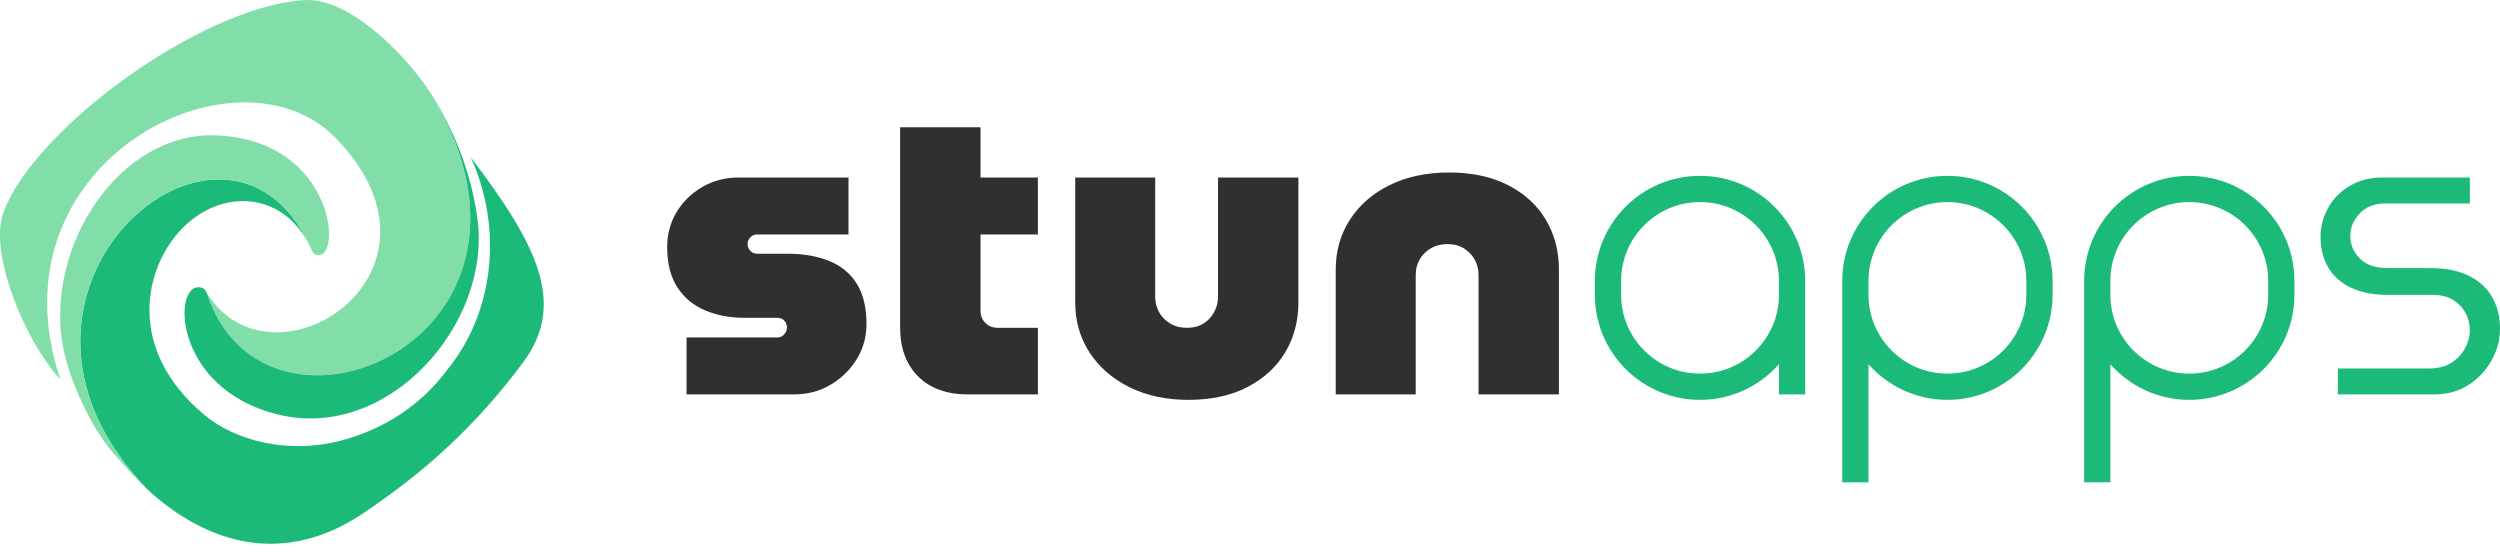
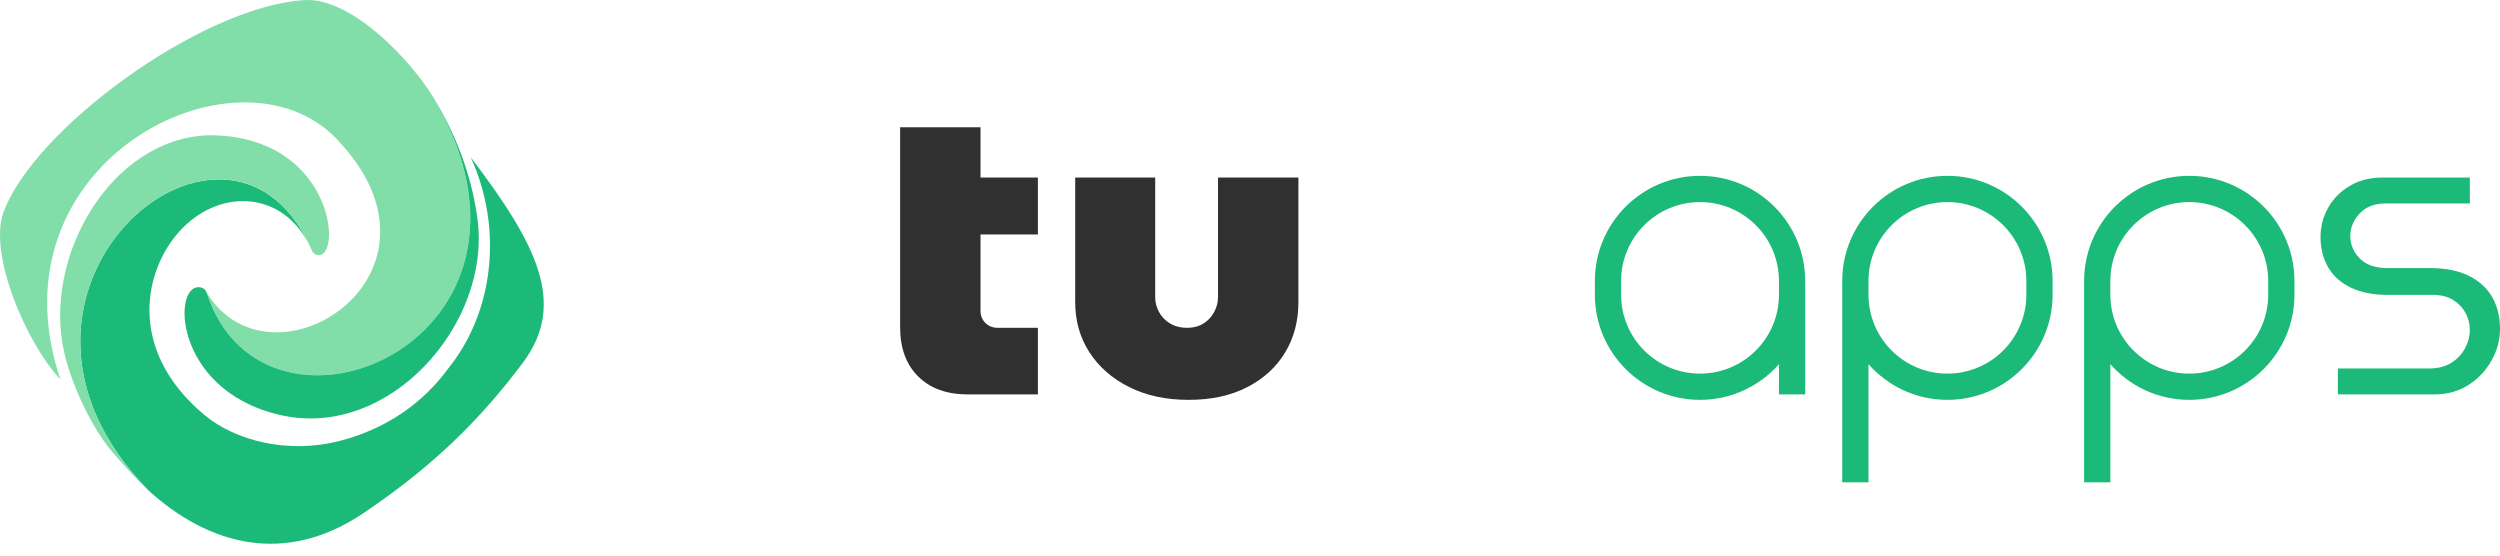
<svg xmlns="http://www.w3.org/2000/svg" width="180" height="40" viewBox="0 0 180 40" fill="none">
  <path fill-rule="evenodd" clip-rule="evenodd" d="M140.213 12.66C136.032 12.66 132.641 16.05 132.641 20.233V21.218V34.73H134.531V26.221C135.918 27.796 137.95 28.79 140.214 28.79C144.396 28.79 147.786 25.4 147.786 21.218V20.233C147.786 16.05 144.396 12.66 140.214 12.66H140.213ZM134.531 20.233C134.531 17.094 137.075 14.55 140.213 14.55C143.352 14.55 145.897 17.094 145.897 20.233V21.218C145.897 24.357 143.352 26.901 140.213 26.901C137.075 26.901 134.531 24.356 134.531 21.218V20.233Z" fill="#1CBA78" />
  <path fill-rule="evenodd" clip-rule="evenodd" d="M157.628 12.66C153.446 12.66 150.056 16.05 150.056 20.233V21.218V34.73H151.946V26.221C153.333 27.796 155.365 28.79 157.628 28.79C161.81 28.79 165.201 25.4 165.201 21.218V20.233C165.201 16.05 161.81 12.66 157.628 12.66H157.628ZM151.945 20.233C151.945 17.094 154.49 14.55 157.628 14.55C160.767 14.55 163.311 17.094 163.311 20.233V21.218C163.311 24.357 160.767 26.901 157.628 26.901C154.49 26.901 151.945 24.356 151.945 21.218V20.233Z" fill="#1CBA78" />
  <path d="M64.809 9.162H70.598V12.781H74.728V16.881H70.598C70.598 18.725 70.598 20.569 70.598 22.413C70.598 23.066 71.132 23.6 71.785 23.6C72.766 23.6 73.747 23.6 74.728 23.6V28.398H69.693C68.166 28.398 66.97 27.966 66.106 27.102C65.241 26.238 64.809 25.062 64.809 23.574C64.809 16.63 64.809 14.963 64.809 9.162H64.809Z" fill="#303030" />
-   <path d="M96.173 28.398V19.414C96.173 18.067 96.514 16.866 97.198 15.81C97.882 14.755 98.836 13.927 100.062 13.323C101.288 12.72 102.715 12.419 104.343 12.419C105.972 12.419 107.379 12.72 108.564 13.323C109.751 13.927 110.66 14.755 111.293 15.81C111.926 16.866 112.243 18.067 112.243 19.414V28.398H106.454V19.776C106.454 19.394 106.364 19.037 106.183 18.705C106.002 18.373 105.745 18.102 105.414 17.891C105.082 17.68 104.685 17.574 104.223 17.574C103.76 17.574 103.354 17.68 103.002 17.891C102.65 18.102 102.384 18.373 102.203 18.705C102.022 19.037 101.932 19.394 101.932 19.776V28.398H96.173H96.173Z" fill="#303030" />
-   <path d="M49.432 28.398V24.298H55.936C56.097 24.298 56.227 24.263 56.328 24.192C56.429 24.122 56.509 24.032 56.569 23.921C56.63 23.81 56.66 23.695 56.66 23.574C56.66 23.453 56.63 23.338 56.569 23.227C56.509 23.117 56.428 23.032 56.328 22.971C56.227 22.911 56.097 22.881 55.936 22.881H53.585C52.559 22.881 51.625 22.705 50.781 22.353C49.937 22.001 49.269 21.449 48.776 20.695C48.283 19.941 48.037 18.971 48.037 17.786C48.037 16.861 48.264 16.022 48.716 15.268C49.168 14.514 49.786 13.911 50.57 13.459C51.354 13.007 52.218 12.781 53.163 12.781H61.092V16.881H54.519C54.318 16.881 54.152 16.951 54.022 17.092C53.891 17.233 53.826 17.394 53.826 17.575C53.826 17.755 53.891 17.916 54.022 18.057C54.152 18.198 54.318 18.268 54.519 18.268H56.69C57.856 18.268 58.866 18.444 59.72 18.796C60.574 19.148 61.232 19.695 61.695 20.439C62.157 21.182 62.388 22.147 62.388 23.333C62.388 24.258 62.152 25.102 61.68 25.866C61.208 26.629 60.58 27.243 59.795 27.705C59.011 28.167 58.127 28.398 57.142 28.398H49.432L49.432 28.398Z" fill="#303030" />
  <path d="M168.327 28.398V26.53H174.886C175.518 26.53 176.049 26.398 176.478 26.132C176.907 25.867 177.239 25.52 177.474 25.091C177.708 24.662 177.826 24.223 177.826 23.774C177.826 23.325 177.724 22.912 177.519 22.534C177.315 22.156 177.019 21.845 176.631 21.6C176.243 21.355 175.754 21.232 175.161 21.232H171.885C170.884 21.232 170.022 21.064 169.297 20.727C168.573 20.39 168.021 19.906 167.644 19.273C167.266 18.64 167.077 17.905 167.077 17.068C167.077 16.312 167.261 15.608 167.628 14.955C167.996 14.302 168.516 13.776 169.19 13.378C169.864 12.98 170.65 12.781 171.548 12.781H177.83V14.649H171.762C170.966 14.649 170.344 14.888 169.895 15.368C169.445 15.848 169.221 16.394 169.221 17.007C169.221 17.599 169.445 18.129 169.895 18.599C170.344 19.069 171.017 19.303 171.916 19.303H174.978C176.08 19.303 177.004 19.487 177.749 19.855C178.494 20.222 179.056 20.732 179.434 21.386C179.811 22.039 180 22.804 180 23.682C180 24.478 179.796 25.239 179.387 25.964C178.979 26.688 178.423 27.276 177.719 27.724C177.014 28.174 176.193 28.398 175.253 28.398H168.327L168.327 28.398Z" fill="#1CBA78" />
  <path d="M85.586 28.79C83.958 28.79 82.531 28.484 81.305 27.871C80.079 27.258 79.124 26.424 78.441 25.368C77.757 24.313 77.415 23.112 77.415 21.765V12.781H83.174V21.404C83.174 21.765 83.264 22.117 83.445 22.459C83.626 22.8 83.892 23.077 84.244 23.288C84.596 23.499 85.003 23.604 85.466 23.604C85.928 23.604 86.325 23.499 86.656 23.288C86.988 23.077 87.245 22.8 87.425 22.459C87.606 22.117 87.697 21.765 87.697 21.404V12.781H93.485V21.765C93.485 23.112 93.169 24.313 92.536 25.368C91.903 26.424 90.993 27.258 89.807 27.871C88.621 28.484 87.214 28.79 85.586 28.79Z" fill="#303030" />
  <path fill-rule="evenodd" clip-rule="evenodd" d="M122.402 12.66C126.584 12.66 129.974 16.05 129.974 20.233V21.218V28.398H128.085V26.221C126.697 27.796 124.666 28.79 122.402 28.79C118.22 28.79 114.83 25.399 114.83 21.217V20.233C114.83 16.05 118.22 12.66 122.402 12.66V12.66ZM128.085 20.233C128.085 17.094 125.54 14.55 122.402 14.55C119.263 14.55 116.719 17.094 116.719 20.233V21.218C116.719 24.357 119.263 26.901 122.402 26.901C125.54 26.901 128.085 24.356 128.085 21.218V20.233Z" fill="#1CBA78" />
  <path fill-rule="evenodd" clip-rule="evenodd" d="M32.244 26.568C30.461 29 27.853 30.861 24.506 31.734C20.734 32.716 16.943 31.73 14.724 29.881C9.036 25.14 10.363 19.221 13.165 16.4C16.01 13.538 20.41 13.789 22.314 17.729C16.249 4.551 -3.235 21.107 10.694 35.316C14.952 39.174 20.447 40.808 26.178 36.939C30.643 33.925 34.209 30.717 37.652 26.11C40.822 21.868 38.68 17.619 33.891 11.321C36.227 16.424 35.578 22.465 32.244 26.568L32.244 26.568Z" fill="#1CBA78" />
  <path fill-rule="evenodd" clip-rule="evenodd" d="M21.9 0.008C14.433 0.485 2.383 9.365 0.242 15.309C-0.833 18.293 1.88 24.697 4.349 27.319C-0.934 11.661 17.116 2.601 24.217 9.983C33.596 19.731 19.549 28.69 14.876 21.065C18.985 33.885 41.44 24.537 31.221 7.041C29.563 4.313 25.293 -0.209 21.9 0.008Z" fill="#81DEA9" />
  <path fill-rule="evenodd" clip-rule="evenodd" d="M31.222 7.041C32.527 9.187 33.909 12.19 34.383 15.797C35.369 23.291 28.055 31.674 20.187 29.884C20.151 29.874 20.114 29.866 20.076 29.857C12.366 28.025 12.385 20.179 14.484 20.704C14.675 20.752 14.819 20.884 14.877 21.064C18.984 33.885 41.441 24.537 31.222 7.041L31.222 7.041Z" fill="#1CBA78" />
  <path fill-rule="evenodd" clip-rule="evenodd" d="M10.696 35.319C10.133 34.752 10.084 34.814 8.184 32.659C6.702 30.978 5.203 27.859 4.638 25.446C3.018 18.528 7.981 9.96 15.023 9.737L15.01 9.737C24.03 9.716 24.696 18.628 22.875 18.366C22.686 18.338 22.534 18.221 22.46 18.047C16.567 4.278 -3.35 20.995 10.696 35.319Z" fill="#81DEA9" />
</svg>